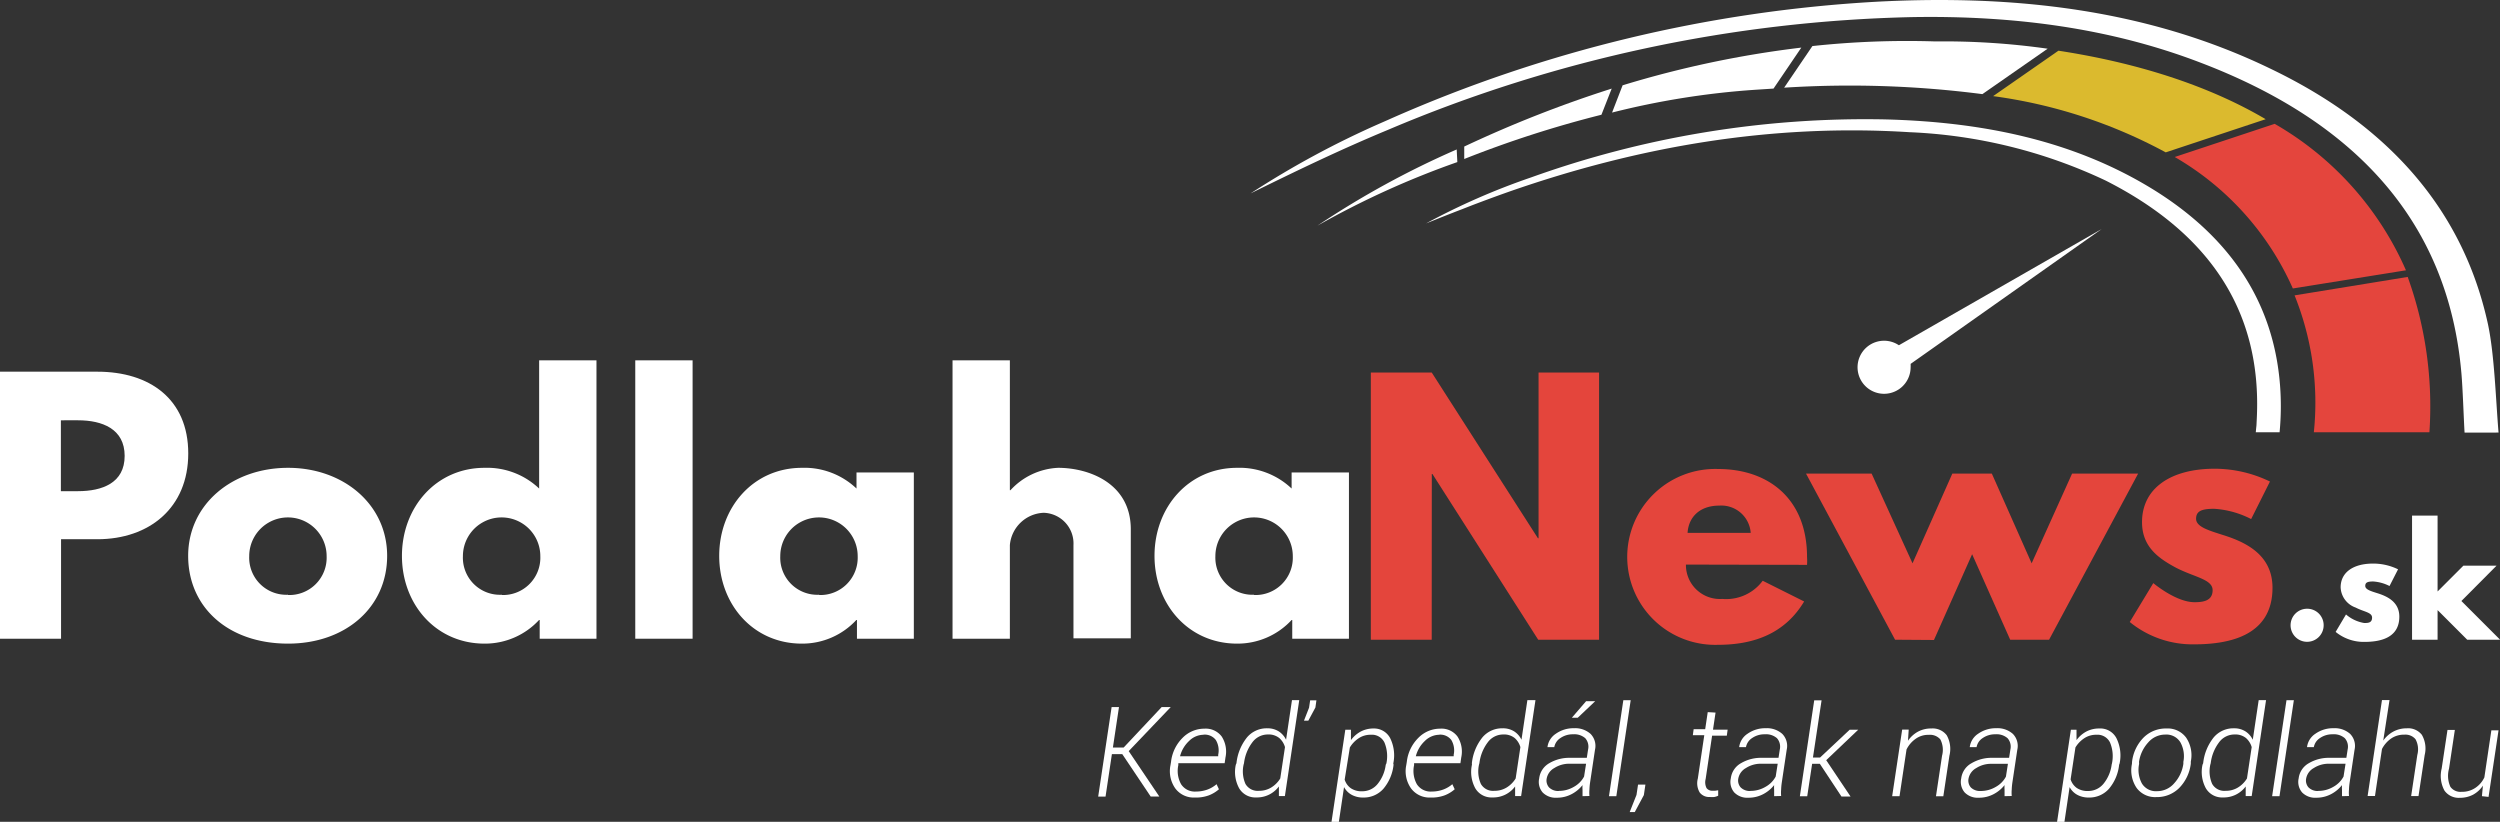
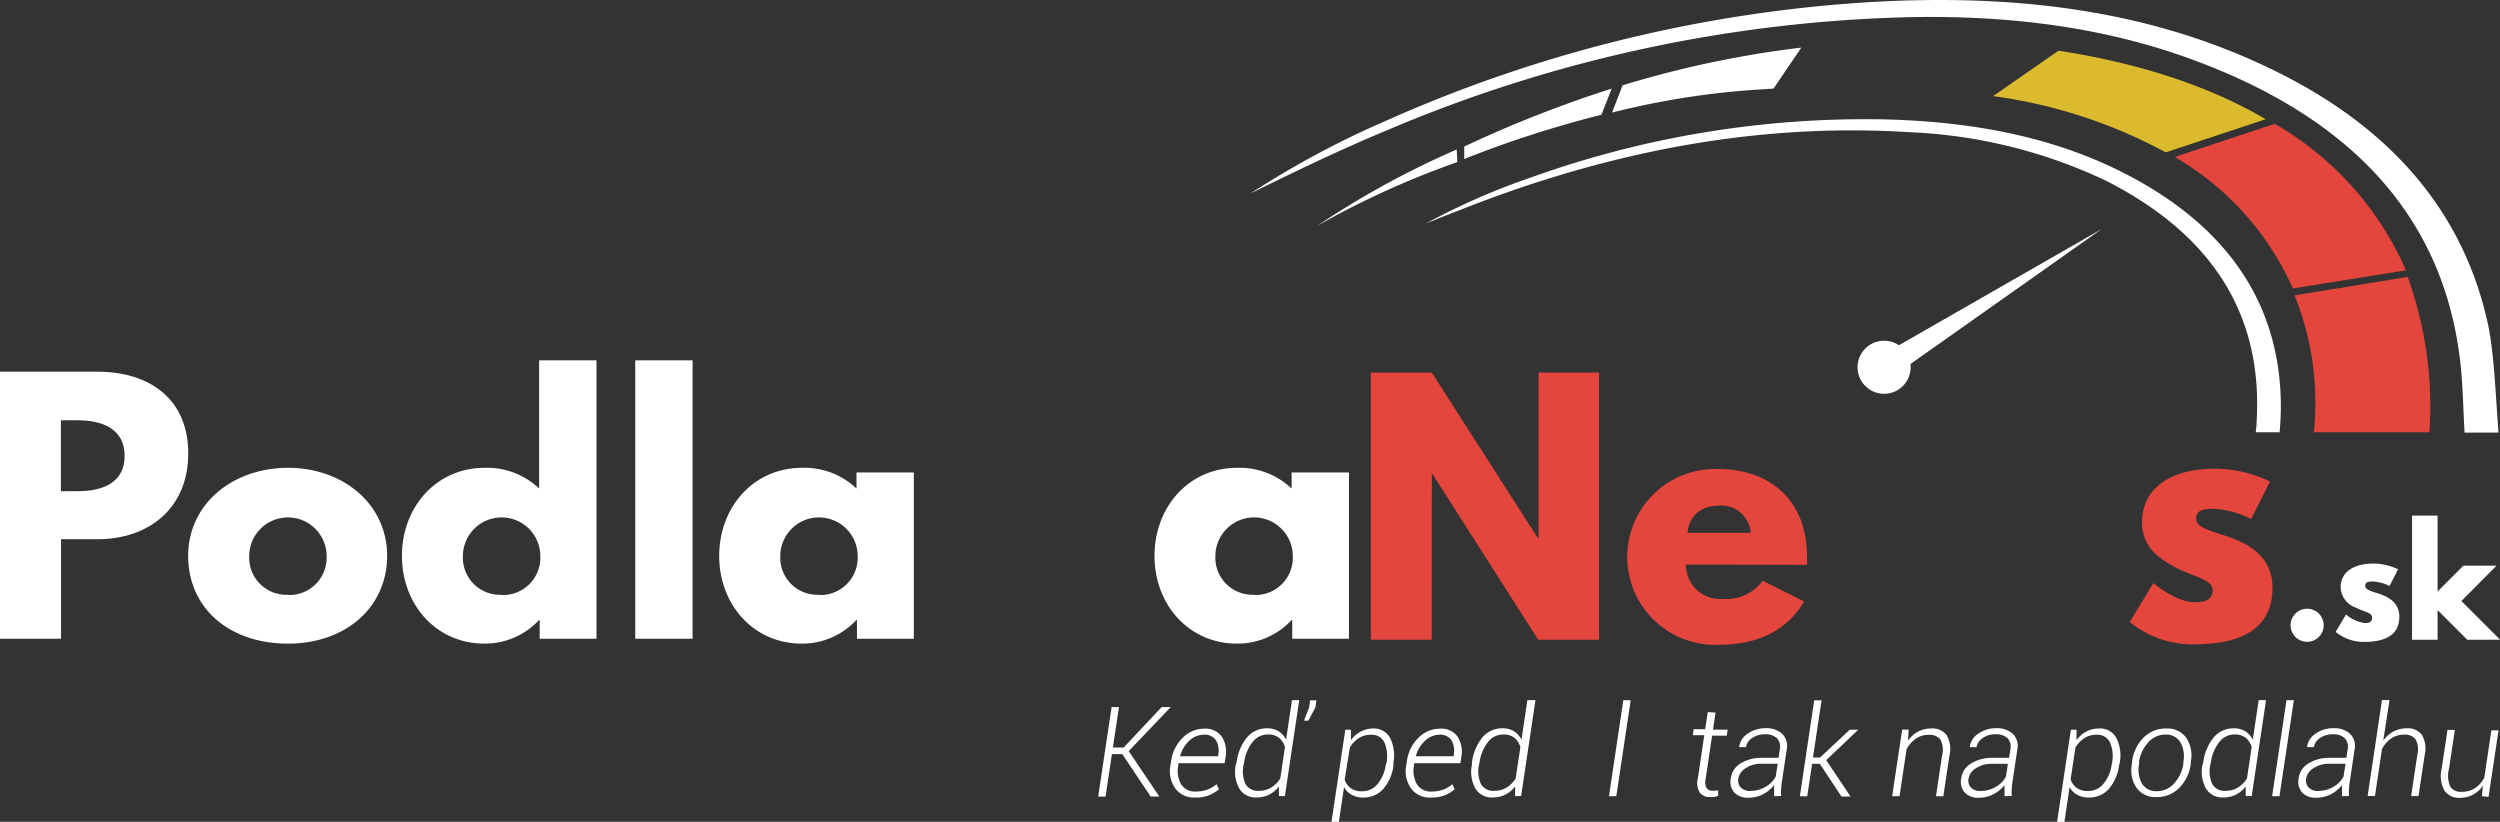
<svg xmlns="http://www.w3.org/2000/svg" viewBox="0 0 275.16 90.45">
  <rect x="0" y="0" width="275.16" height="90.45" fill="#333333" stroke="none" />
  <defs>
    <style>.cls-1{fill:#e4453c;}.cls-2{fill:#fff;}.cls-3{fill:#e4453d;}.cls-4{fill:#dbba2e;}</style>
  </defs>
  <title>Asset 1</title>
  <g id="Layer_2" data-name="Layer 2">
    <g id="Layer_1-2" data-name="Layer 1">
      <path class="cls-1" d="M157.58,70.41h-6.7V41h6.7l11.69,18.24h.07V41H176V70.41h-6.7L157.66,52.17h-.07Z" />
      <path class="cls-1" d="M185.56,62.14a3.74,3.74,0,0,0,4,3.78,5,5,0,0,0,4.45-2l4.56,2.28c-2.07,3.46-5.42,4.77-9.48,4.77a9.68,9.68,0,1,1,0-19.35c5.56,0,9.8,3.28,9.8,9.69a6.5,6.5,0,0,1,0,.86Zm7.13-3.49a3.24,3.24,0,0,0-3.46-3c-2.17,0-3.38,1.28-3.49,3Z" />
-       <path class="cls-1" d="M208.58,70.41l-9.8-18.28H206L210.5,62l4.38-9.87h4.35L223.61,62l4.45-9.87h7.27l-9.8,18.28h-4.28L217.06,61l-4.2,9.44Z" />
      <path class="cls-1" d="M249.84,53l-2.07,4.13A10.29,10.29,0,0,0,243.71,56c-1.39,0-2,.25-2,1.1s1.28,1.25,2.85,1.75c2.42.75,5.56,2.1,5.56,5.84,0,5.38-4.92,6.23-8.66,6.23a10.94,10.94,0,0,1-7.05-2.46L237,64.18s2.49,2.1,4.53,2.1c.89,0,2-.11,2-1.32s-2-1.42-4.06-2.49c-1.85-1-3.71-2.25-3.71-5,0-3.74,3.17-5.88,8-5.88A14,14,0,0,1,249.84,53Z" />
      <path class="cls-2" d="M255.75,68.84A1.82,1.82,0,1,1,253.93,67,1.81,1.81,0,0,1,255.75,68.84Z" />
      <path class="cls-2" d="M263.94,62.66,263,64.5A4.59,4.59,0,0,0,261.2,64c-.62,0-.87.11-.87.49s.57.56,1.27.78c1.08.33,2.48.94,2.48,2.6,0,2.4-2.19,2.78-3.86,2.78a4.88,4.88,0,0,1-3.15-1.1l1.14-1.92a4.08,4.08,0,0,0,2,.94c.4,0,.87,0,.87-.59s-.89-.63-1.81-1.11a2.46,2.46,0,0,1-1.65-2.22c0-1.67,1.41-2.62,3.56-2.62A6.23,6.23,0,0,1,263.94,62.66Z" />
      <path class="cls-2" d="M270.91,66.15l4.26,4.26h-3.62l-3.26-3.26v3.26h-2.81V56.75h2.81V65.1l2.84-2.84h3.65Z" />
      <path class="cls-2" d="M10.72,40.91c5.74,0,10,3,10,9s-4.31,9.44-10,9.44h-4V70.3H0V40.91ZM8.59,54.06c2.64,0,5.13-.89,5.13-3.88s-2.49-3.92-5.13-3.92H6.7v7.8Z" />
      <path class="cls-2" d="M31.71,51.49c6.06,0,10.9,4,10.9,9.69s-4.6,9.66-10.9,9.66c-6.59,0-11-4-11-9.66S25.55,51.49,31.71,51.49Zm0,14a4.11,4.11,0,0,0,4.24-4.28,4.26,4.26,0,1,0-8.52,0A4.08,4.08,0,0,0,31.68,65.46Z" />
      <path class="cls-2" d="M53.34,51.49a8.31,8.31,0,0,1,6,2.28V39.66h6.31V70.3H59.4V68.24h-.07a8.1,8.1,0,0,1-6,2.6c-5.34,0-9.09-4.31-9.09-9.66S48,51.49,53.34,51.49Zm1.89,14a4.11,4.11,0,0,0,4.24-4.28,4.26,4.26,0,1,0-8.52,0A4.08,4.08,0,0,0,55.23,65.46Z" />
      <path class="cls-2" d="M69.92,39.66h6.31V70.3H69.92Z" />
      <path class="cls-2" d="M88.27,51.49a8.31,8.31,0,0,1,6,2.28V52h6.31V70.3H94.32V68.24h-.07a8.1,8.1,0,0,1-6,2.6c-5.34,0-9.09-4.31-9.09-9.66S82.92,51.49,88.27,51.49Zm1.89,14a4.11,4.11,0,0,0,4.24-4.28,4.26,4.26,0,1,0-8.52,0A4.08,4.08,0,0,0,90.16,65.46Z" />
-       <path class="cls-2" d="M104.84,39.66h6.31V53.95h.07a7.57,7.57,0,0,1,5.24-2.46c3.35,0,8,1.67,8,6.77v12h-6.31V60a3.38,3.38,0,0,0-3.28-3.56A3.89,3.89,0,0,0,111.15,60V70.3h-6.31Z" />
      <path class="cls-2" d="M136.16,51.49a8.32,8.32,0,0,1,6,2.28V52h6.31V70.3h-6.24V68.24h-.07a8.1,8.1,0,0,1-6,2.6c-5.34,0-9.09-4.31-9.09-9.66S130.82,51.49,136.16,51.49Zm1.89,14a4.11,4.11,0,0,0,4.24-4.28,4.26,4.26,0,1,0-8.52,0A4.08,4.08,0,0,0,138,65.46Z" />
      <path class="cls-2" d="M123.52,83h-1.14l-.7,4.68h-.81l1.48-9.86h.81l-.67,4.46h1.18l4.19-4.46h1l0,0-4.63,4.85,3.37,5h-.95Z" />
      <path class="cls-2" d="M131.49,87.78a2.52,2.52,0,0,1-2.13-1,3.29,3.29,0,0,1-.53-2.57l.06-.37a4.41,4.41,0,0,1,1.28-2.64,3.35,3.35,0,0,1,2.39-1,2.19,2.19,0,0,1,1.91.87,3.07,3.07,0,0,1,.41,2.3l-.09.63h-5.1l0,.22a3,3,0,0,0,.31,2.1,1.8,1.8,0,0,0,1.64.8,3.63,3.63,0,0,0,1.26-.22,3.23,3.23,0,0,0,1-.59l.26.56a3.68,3.68,0,0,1-1.11.67A4.13,4.13,0,0,1,131.49,87.78Zm1-6.91a2.29,2.29,0,0,0-1.61.68,3.47,3.47,0,0,0-1,1.69v0h4.2l0-.17a2.25,2.25,0,0,0-.26-1.62A1.53,1.53,0,0,0,132.46,80.86Z" />
      <path class="cls-2" d="M136.09,84a5.46,5.46,0,0,1,1.16-2.84,2.83,2.83,0,0,1,2.23-1,2.3,2.3,0,0,1,1.25.33,2.25,2.25,0,0,1,.82.93l.65-4.36H143l-1.58,10.56h-.66l0-1.06a3,3,0,0,1-2.48,1.21,2.07,2.07,0,0,1-1.89-1,3.75,3.75,0,0,1-.37-2.61Zm.79.14a3.43,3.43,0,0,0,.2,2.14,1.55,1.55,0,0,0,1.49.76,2.53,2.53,0,0,0,1.34-.36,3,3,0,0,0,1-1l.52-3.45a2.08,2.08,0,0,0-.63-1,1.86,1.86,0,0,0-1.26-.39,2.11,2.11,0,0,0-1.72.89,4.73,4.73,0,0,0-.9,2.27Zm7.9-6.27L144,79.32h-.48l.56-1.43.12-.81h.69Z" />
      <path class="cls-2" d="M153.38,84.17a4.88,4.88,0,0,1-1.13,2.66,2.88,2.88,0,0,1-2.2.95,2.58,2.58,0,0,1-1.28-.3,2.1,2.1,0,0,1-.84-.85l-.57,3.83h-.81l1.52-10.14h.62l0,1.14a3.25,3.25,0,0,1,1.09-.95,3,3,0,0,1,1.42-.33A2,2,0,0,1,153,81.23a4.29,4.29,0,0,1,.35,2.8Zm-.79-.14a3.9,3.9,0,0,0-.21-2.3,1.53,1.53,0,0,0-1.5-.86,2.34,2.34,0,0,0-1.36.4,3.16,3.16,0,0,0-.95,1L148,85.81a1.83,1.83,0,0,0,.67.94,2.08,2.08,0,0,0,1.25.34,2.16,2.16,0,0,0,1.71-.81,4.17,4.17,0,0,0,.89-2.11Z" />
      <path class="cls-2" d="M157.44,87.78a2.52,2.52,0,0,1-2.13-1,3.28,3.28,0,0,1-.53-2.57l.06-.37a4.42,4.42,0,0,1,1.28-2.64,3.35,3.35,0,0,1,2.39-1,2.19,2.19,0,0,1,1.91.87,3.06,3.06,0,0,1,.41,2.3l-.09.63h-5.1l0,.22a3,3,0,0,0,.31,2.1,1.8,1.8,0,0,0,1.64.8,3.64,3.64,0,0,0,1.26-.22,3.24,3.24,0,0,0,1-.59l.26.56a3.68,3.68,0,0,1-1.11.67A4.13,4.13,0,0,1,157.44,87.78Zm1-6.91a2.29,2.29,0,0,0-1.61.68,3.47,3.47,0,0,0-1,1.69v0H160l0-.17a2.26,2.26,0,0,0-.26-1.62A1.53,1.53,0,0,0,158.41,80.86Z" />
      <path class="cls-2" d="M162,84a5.46,5.46,0,0,1,1.16-2.84,2.83,2.83,0,0,1,2.23-1,2.3,2.3,0,0,1,1.25.33,2.25,2.25,0,0,1,.82.93l.65-4.36H169l-1.58,10.56h-.66l0-1.06a3,3,0,0,1-2.49,1.21,2.07,2.07,0,0,1-1.89-1,3.75,3.75,0,0,1-.37-2.61Zm.79.14a3.43,3.43,0,0,0,.2,2.14,1.54,1.54,0,0,0,1.49.76,2.53,2.53,0,0,0,1.34-.36,3,3,0,0,0,1-1l.52-3.45a2.1,2.1,0,0,0-.63-1,1.86,1.86,0,0,0-1.26-.39,2.11,2.11,0,0,0-1.72.89,4.74,4.74,0,0,0-.9,2.27Z" />
-       <path class="cls-2" d="M174.18,87.63q0-.42,0-.68a3.7,3.7,0,0,1,0-.54,3.73,3.73,0,0,1-1.21,1,3.43,3.43,0,0,1-1.62.39,2,2,0,0,1-1.56-.58,1.78,1.78,0,0,1-.38-1.55A2.21,2.21,0,0,1,170.52,84a4.33,4.33,0,0,1,2.33-.59h1.8l.14-.91a1.41,1.41,0,0,0-.31-1.25,1.82,1.82,0,0,0-1.34-.43,2.37,2.37,0,0,0-1.39.41,1.51,1.51,0,0,0-.68,1h-.75v0a2.06,2.06,0,0,1,.92-1.47,3.37,3.37,0,0,1,2-.61,2.55,2.55,0,0,1,1.82.62,1.89,1.89,0,0,1,.49,1.76l-.54,3.6a6.81,6.81,0,0,0-.07.76,3.85,3.85,0,0,0,0,.72Zm-2.61-.58a3.23,3.23,0,0,0,1.66-.45,2.79,2.79,0,0,0,1.12-1.13l.22-1.41h-1.81a3,3,0,0,0-1.68.47,1.67,1.67,0,0,0-.84,1.13,1.15,1.15,0,0,0,.25,1A1.42,1.42,0,0,0,171.57,87.06Zm3-9.87h1v0L173.65,79H173v0Z" />
      <path class="cls-2" d="M177.9,87.63h-.81l1.58-10.56h.81Z" />
-       <path class="cls-2" d="M180.93,87.51l-1,1.87h-.56l.75-1.89.17-1.13h.81Z" />
      <path class="cls-2" d="M188.82,78.43l-.28,1.88h1.61l-.09.66h-1.62l-.71,4.77a1.43,1.43,0,0,0,.1,1,.77.77,0,0,0,.66.29l.29,0,.33-.05,0,.6a1.74,1.74,0,0,1-.43.14,2.54,2.54,0,0,1-.48,0,1.31,1.31,0,0,1-1.12-.49,2,2,0,0,1-.21-1.54l.71-4.77h-1.26l.09-.66h1.27l.28-1.88Z" />
      <path class="cls-2" d="M195.27,87.63q0-.42,0-.68a3.7,3.7,0,0,1,0-.54,3.73,3.73,0,0,1-1.21,1,3.43,3.43,0,0,1-1.62.39,2,2,0,0,1-1.56-.58,1.78,1.78,0,0,1-.38-1.55A2.21,2.21,0,0,1,191.62,84a4.33,4.33,0,0,1,2.33-.59h1.8l.14-.91a1.41,1.41,0,0,0-.31-1.25,1.82,1.82,0,0,0-1.34-.43,2.37,2.37,0,0,0-1.39.41,1.51,1.51,0,0,0-.68,1h-.75v0a2.06,2.06,0,0,1,.92-1.47,3.37,3.37,0,0,1,2-.61,2.55,2.55,0,0,1,1.82.62,1.89,1.89,0,0,1,.49,1.76l-.54,3.6a6.81,6.81,0,0,0-.07.76,3.85,3.85,0,0,0,0,.72Zm-2.61-.58a3.23,3.23,0,0,0,1.66-.45,2.79,2.79,0,0,0,1.12-1.13l.22-1.41h-1.81a3,3,0,0,0-1.68.47,1.67,1.67,0,0,0-.84,1.13,1.15,1.15,0,0,0,.25,1A1.42,1.42,0,0,0,192.66,87.06Z" />
      <path class="cls-2" d="M200.3,84.07h-.85l-.54,3.57h-.81l1.58-10.56h.81l-.95,6.3h.78l3.26-3.06h.94v0L201,83.67l2.68,4h-1Z" />
      <path class="cls-2" d="M210,81.53a3.19,3.19,0,0,1,1.1-1,3,3,0,0,1,1.47-.35,1.94,1.94,0,0,1,1.69.74,3.07,3.07,0,0,1,.3,2.26l-.67,4.46h-.81l.67-4.46a2.5,2.5,0,0,0-.19-1.8,1.5,1.5,0,0,0-1.27-.5,2.38,2.38,0,0,0-1.45.44,3.12,3.12,0,0,0-1,1.17l-.77,5.14h-.81l1.1-7.33h.72Z" />
      <path class="cls-2" d="M220.63,87.63q0-.42,0-.68a3.7,3.7,0,0,1,0-.54,3.73,3.73,0,0,1-1.21,1,3.43,3.43,0,0,1-1.62.39,2,2,0,0,1-1.56-.58,1.78,1.78,0,0,1-.38-1.55A2.21,2.21,0,0,1,217,84a4.33,4.33,0,0,1,2.33-.59h1.8l.14-.91a1.41,1.41,0,0,0-.31-1.25,1.82,1.82,0,0,0-1.34-.43,2.37,2.37,0,0,0-1.39.41,1.51,1.51,0,0,0-.68,1h-.75v0a2.06,2.06,0,0,1,.92-1.47,3.37,3.37,0,0,1,2-.61,2.55,2.55,0,0,1,1.82.62,1.89,1.89,0,0,1,.49,1.76l-.54,3.6a6.81,6.81,0,0,0-.07.76,3.85,3.85,0,0,0,0,.72ZM218,87.06a3.23,3.23,0,0,0,1.66-.45,2.79,2.79,0,0,0,1.12-1.13l.22-1.41h-1.81a3,3,0,0,0-1.68.47,1.67,1.67,0,0,0-.84,1.13,1.15,1.15,0,0,0,.25,1A1.42,1.42,0,0,0,218,87.06Z" />
      <path class="cls-2" d="M233.24,84.17a4.88,4.88,0,0,1-1.13,2.66,2.88,2.88,0,0,1-2.2.95,2.58,2.58,0,0,1-1.28-.3,2.1,2.1,0,0,1-.84-.85l-.57,3.83h-.81l1.52-10.14h.62l0,1.14a3.25,3.25,0,0,1,1.09-.95,3,3,0,0,1,1.42-.33,2,2,0,0,1,1.88,1.06,4.29,4.29,0,0,1,.35,2.8Zm-.79-.14a3.9,3.9,0,0,0-.21-2.3,1.53,1.53,0,0,0-1.5-.86,2.34,2.34,0,0,0-1.36.4,3.16,3.16,0,0,0-.95,1l-.53,3.51a1.83,1.83,0,0,0,.67.94,2.08,2.08,0,0,0,1.25.34,2.16,2.16,0,0,0,1.71-.81,4.17,4.17,0,0,0,.89-2.11Z" />
      <path class="cls-2" d="M234.66,83.86a4.54,4.54,0,0,1,1.27-2.68,3.46,3.46,0,0,1,2.51-1,2.52,2.52,0,0,1,2.17,1,3.46,3.46,0,0,1,.52,2.64l0,.22a4.6,4.6,0,0,1-1.28,2.69,3.44,3.44,0,0,1-2.5,1,2.53,2.53,0,0,1-2.18-1,3.45,3.45,0,0,1-.52-2.65Zm.78.22a3.16,3.16,0,0,0,.31,2.16,1.81,1.81,0,0,0,1.68.84,2.47,2.47,0,0,0,1.88-.88,4,4,0,0,0,1-2.13l0-.22a3.16,3.16,0,0,0-.33-2.15,1.8,1.8,0,0,0-1.66-.85,2.47,2.47,0,0,0-1.89.88,4,4,0,0,0-1,2.12Z" />
      <path class="cls-2" d="M242.49,84a5.46,5.46,0,0,1,1.16-2.84,2.83,2.83,0,0,1,2.23-1,2.3,2.3,0,0,1,1.25.33,2.25,2.25,0,0,1,.82.93l.65-4.36h.81l-1.58,10.56h-.66l0-1.06a3,3,0,0,1-2.49,1.21,2.07,2.07,0,0,1-1.89-1,3.75,3.75,0,0,1-.37-2.61Zm.79.14a3.43,3.43,0,0,0,.2,2.14,1.54,1.54,0,0,0,1.49.76,2.53,2.53,0,0,0,1.34-.36,3,3,0,0,0,1-1l.52-3.45a2.1,2.1,0,0,0-.63-1,1.86,1.86,0,0,0-1.26-.39,2.11,2.11,0,0,0-1.72.89,4.74,4.74,0,0,0-.9,2.27Z" />
      <path class="cls-2" d="M250.89,87.63h-.81l1.58-10.56h.81Z" />
      <path class="cls-2" d="M257.77,87.63q0-.42,0-.68a3.7,3.7,0,0,1,0-.54,3.73,3.73,0,0,1-1.21,1,3.43,3.43,0,0,1-1.62.39,2,2,0,0,1-1.56-.58,1.78,1.78,0,0,1-.38-1.55A2.21,2.21,0,0,1,254.12,84a4.33,4.33,0,0,1,2.33-.59h1.8l.14-.91a1.41,1.41,0,0,0-.31-1.25,1.82,1.82,0,0,0-1.34-.43,2.37,2.37,0,0,0-1.39.41,1.51,1.51,0,0,0-.68,1h-.75v0a2.06,2.06,0,0,1,.92-1.47,3.37,3.37,0,0,1,2-.61,2.55,2.55,0,0,1,1.82.62,1.89,1.89,0,0,1,.49,1.76l-.54,3.6a6.81,6.81,0,0,0-.07.76,3.85,3.85,0,0,0,0,.72Zm-2.61-.58a3.23,3.23,0,0,0,1.66-.45,2.79,2.79,0,0,0,1.12-1.13l.22-1.41h-1.81a3,3,0,0,0-1.68.47,1.67,1.67,0,0,0-.84,1.13,1.15,1.15,0,0,0,.25,1A1.42,1.42,0,0,0,255.16,87.06Z" />
      <path class="cls-2" d="M262.31,81.51a3.25,3.25,0,0,1,1.13-1,3.13,3.13,0,0,1,1.47-.35,1.91,1.91,0,0,1,1.65.72,3,3,0,0,1,.31,2.22l-.68,4.52h-.81l.68-4.53a2.35,2.35,0,0,0-.2-1.73,1.45,1.45,0,0,0-1.23-.5,2.48,2.48,0,0,0-1.46.43,3.18,3.18,0,0,0-1,1.15l-.77,5.17h-.81l1.58-10.56H263Z" />
      <path class="cls-2" d="M273.17,87.63l.11-1.16a3.06,3.06,0,0,1-1.09,1,3.1,3.1,0,0,1-1.46.34,1.92,1.92,0,0,1-1.68-.79,3.36,3.36,0,0,1-.31-2.43l.64-4.25h.81l-.64,4.26a2.94,2.94,0,0,0,.15,2,1.36,1.36,0,0,0,1.23.55,2.6,2.6,0,0,0,1.51-.43,2.82,2.82,0,0,0,1-1.16l.77-5.18H275l-1.1,7.33Z" />
      <path class="cls-2" d="M160.33,16.45A97.46,97.46,0,0,0,145,24.84a95.24,95.24,0,0,1,15.4-7Z" />
      <path class="cls-3" d="M252.55,32.51a31.6,31.6,0,0,1,2.12,15.07h12.72A42,42,0,0,0,265,30.48Z" />
      <path class="cls-3" d="M250.36,13.63l-11,3.65a31.42,31.42,0,0,1,13,14.47l12.45-2A34.54,34.54,0,0,0,250.36,13.63Z" />
      <path class="cls-4" d="M226.56,5.58l-7.19,5a55.37,55.37,0,0,1,19,6.19l11-3.65C242,8.78,233.48,6.64,226.56,5.58Z" />
-       <path class="cls-2" d="M213,4.56a97.31,97.31,0,0,0-13.52.51l-3.11,4.58a113.59,113.59,0,0,1,21.82.71l7.18-5A81.23,81.23,0,0,0,213,4.56Z" />
      <path class="cls-2" d="M178.59,9.39l-1.16,3a88.35,88.35,0,0,1,15.77-2.51l2-.13,3.06-4.51A113,113,0,0,0,178.59,9.39Z" />
      <path class="cls-2" d="M161.16,16.13l0,1.37a120.07,120.07,0,0,1,15.1-4.87l1.13-2.88A132.33,132.33,0,0,0,161.16,16.13Z" />
      <path class="cls-2" d="M273.83,35.66c-2.79-12.79-11.18-22-24-28.13C236.31,1,221.63-.61,206.55.19a153.56,153.56,0,0,0-53.48,12.87h0l-.2.09-1,.44,0,0a99.56,99.56,0,0,0-14.23,7.7c5.38-2.65,10-4.87,15.13-7A156.36,156.36,0,0,1,210.6,1.88c10.85-.17,21.48,1.14,31.56,5,17,6.47,27.29,17.45,28.75,34.17.15,1.67.25,4.89.35,6.56H275C274.7,44.06,274.55,39,273.83,35.66Z" />
      <path class="cls-2" d="M250.95,42.41c-.72-9.36-5.69-16.45-14-21.58-8.84-5.44-18.94-7.43-29.56-7.69a108.85,108.85,0,0,0-38.88,6.39h0l0,0h0a75.89,75.89,0,0,0-11.55,5.06c1.37-.55,2.67-1.07,3.95-1.56l0,0,1.2-.47c1.19-.45,2.37-.89,3.55-1.31h0l.51-.18c14.16-4.93,28.76-7.48,44-6.52a55.91,55.91,0,0,1,21.58,5.32C242.89,25.51,249,34,248.39,46.1c-.06,1.21,0,.27-.11,1.48h2.62A30,30,0,0,0,250.95,42.41Z" />
      <path class="cls-2" d="M231.33,25.2,209,38a2.92,2.92,0,1,0,1.29,2.42,2.94,2.94,0,0,0,0-.37Z" />
    </g>
  </g>
</svg>